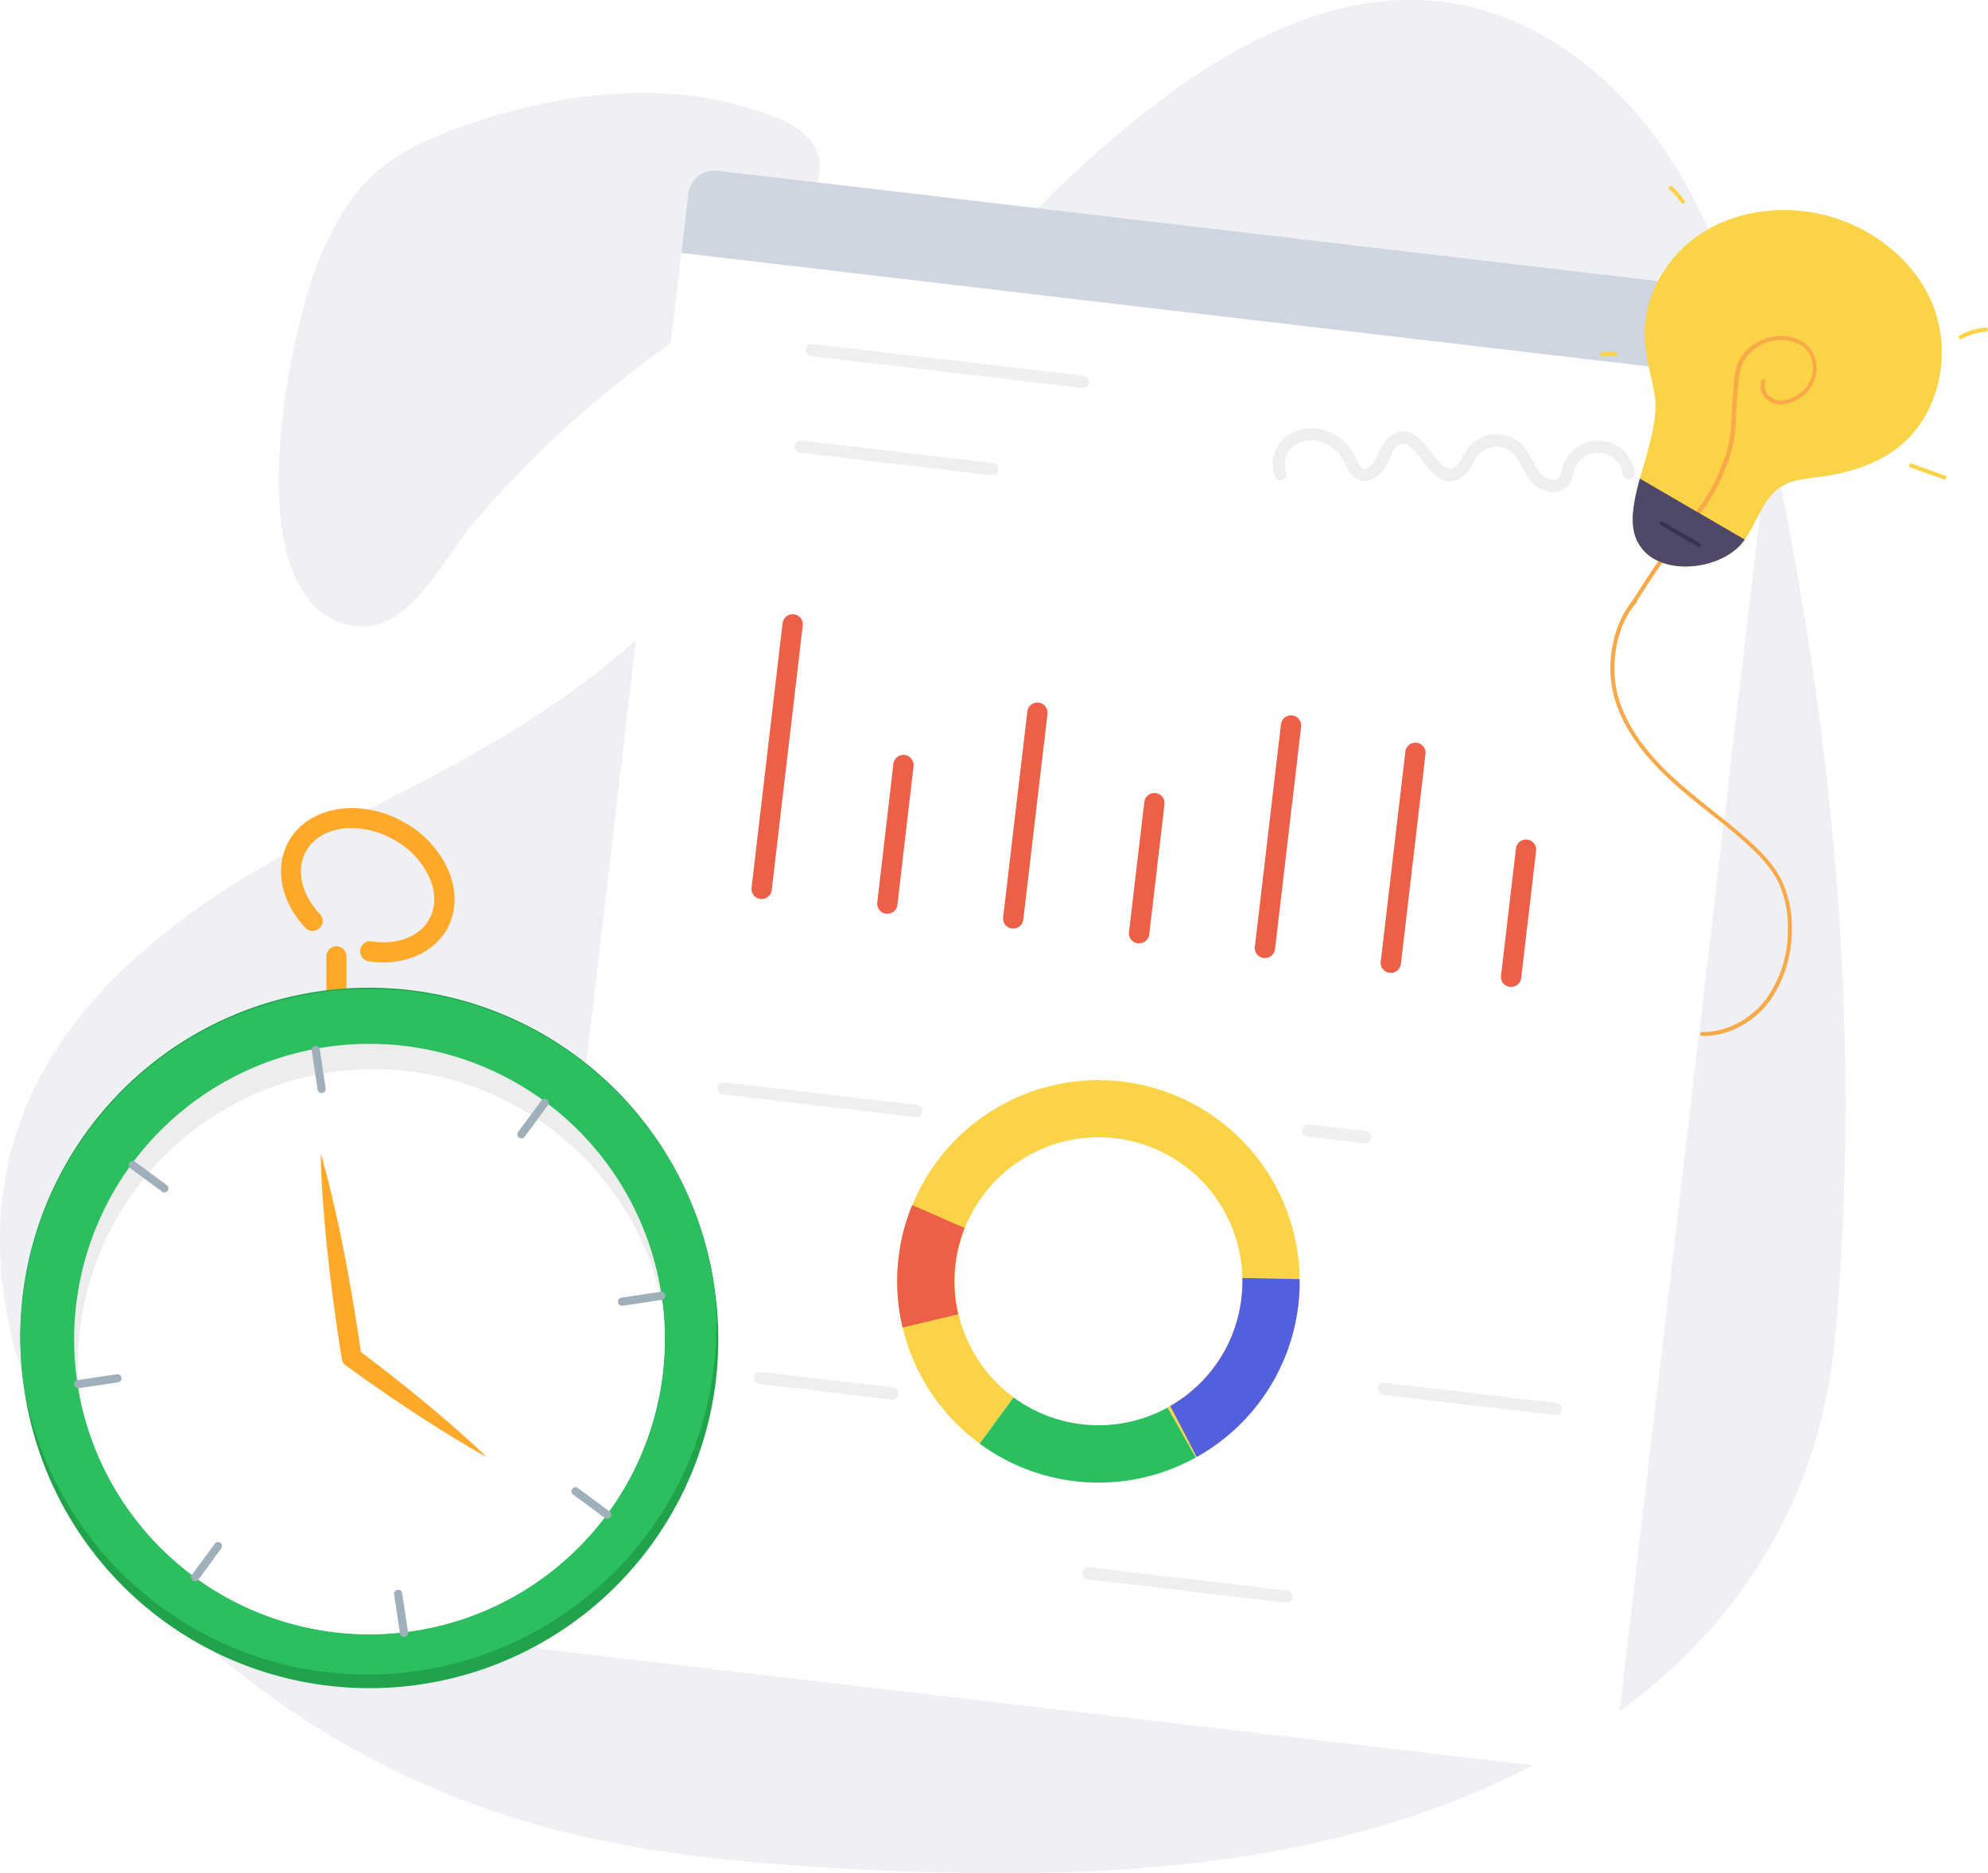
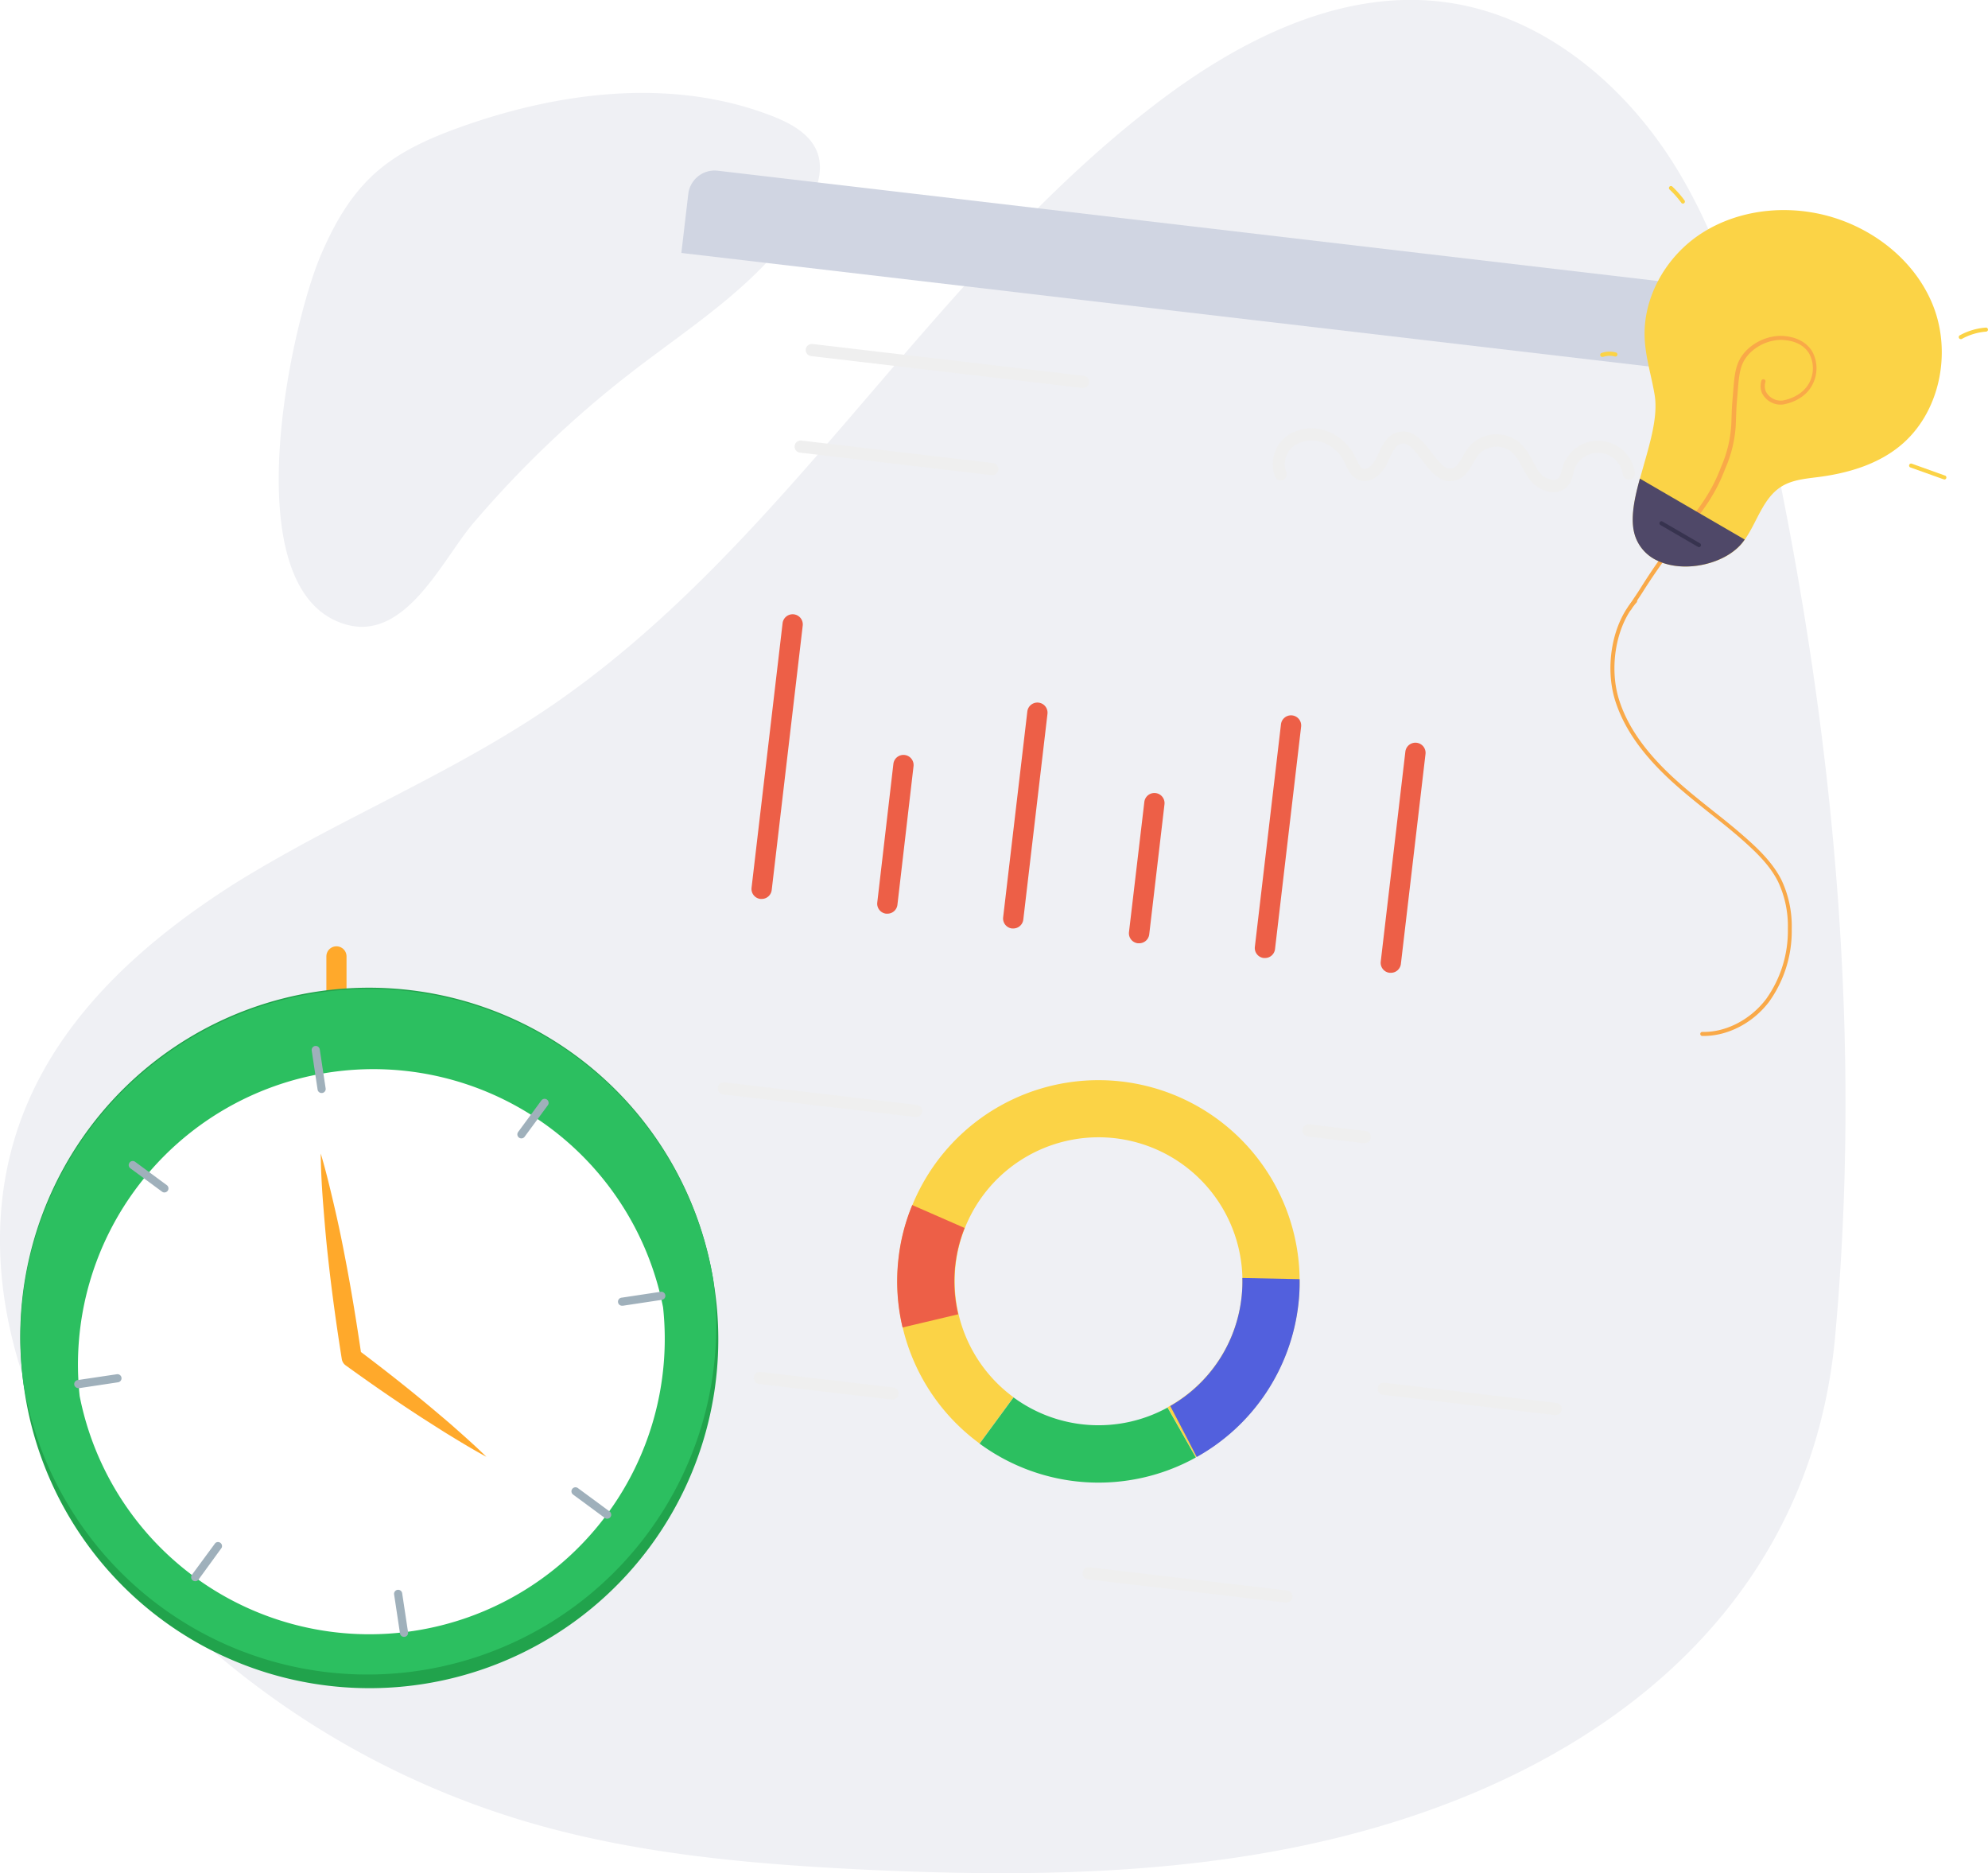
<svg xmlns="http://www.w3.org/2000/svg" viewBox="0 0 493.38 464.79">
  <defs>
    <style>.a6058f96-4878-4948-830a-ce4711ab1834{fill:#eff0f4;}.\34 01b2203-c161-4f6e-9bf6-07534d4aa867{fill:#fff;}.\32 51da7b9-4da3-4d66-968f-fe317dc0fe7f{fill:#d0d5e2;}.\39 e0bd0ba-d16a-4bdd-b5c0-34321fd6387d{fill:#efefef;}.\37 13b6057-0bdf-4591-97ed-024463ada780{fill:#ed5f47;}.\34 784ab6a-8732-404e-8361-dc976034d079{fill:#fbd346;}.\35 638cdf3-3bc5-49df-bdc4-491f160cbfc7{fill:#2cbf60;}.\33 c37b46e-8414-4c9b-b306-44eb538a16d1{fill:#5260dd;}.f4d17325-edd1-40f2-9320-39317ee068ac{fill:#ffa92b;}.d246890a-8672-4c51-9c4e-eba3678b783e{fill:#21a34c;}.\35 d437324-72d5-4845-a7e2-694b2d4874fc{fill:#ededed;}.\39 24e12fa-0ee4-4826-a46b-683d069e8406{fill:#9fb0bb;}.e30e9342-da43-413d-9cc9-0c48c5d5c7b1{fill:#f9a948;}.\36 1047373-06ff-4271-b42f-bffafa9165cd{fill:#4f4868;}.e9b5dc67-e5c4-4cb3-a0d3-513211cf1b2d{fill:#37334f;}</style>
  </defs>
  <title>06</title>
  <g id="6305ab53-c5fe-4cad-a74e-f0859c142822" data-name="Layer 2">
    <g id="b523c97b-e948-4884-8ae3-77fcc525b838" data-name="Layer 18">
      <path class="a6058f96-4878-4948-830a-ce4711ab1834" d="M157.35,91.9c15.77-12.12,33.53-23.11,43.1-40.54,2.25-4.11,4-9,2.44-13.4-1.66-4.62-6.45-7.27-11-9.07-24.59-9.67-52.63-6.28-77.52,2.61-7.71,2.76-15.4,6.12-21.46,11.63S82.93,55.65,79.75,63C72,80.86,57.65,147.15,86,155c14.75,4.07,23.79-16.18,31.46-25.18A263,263,0,0,1,157.35,91.9Z" />
      <path class="a6058f96-4878-4948-830a-ce4711ab1834" d="M48.77,406.08C12.4,373.13-12.33,320,6.43,274.67c.43-1.05.89-2.08,1.36-3.11,7.8-16.9,20.85-30.73,35.86-42.18q2.84-2.19,5.79-4.25c4.36-3.07,8.85-6,13.38-8.67,5.3-3.16,10.71-6.16,16.16-9.07,18.81-10,38.19-19.1,55.91-30.93,59.38-39.66,95-107,151.66-150.45,20.81-16,46.3-29,72.29-25.44,23.95,3.24,44.33,20.27,57,40.82s18.8,44.43,23.83,68.06c15.49,72.78,22.53,147.78,15.79,222C450,392.29,407.24,431.87,349.79,450.89c-43.51,14.39-90.29,15.2-136.06,13-28.17-1.39-56.52-3.93-83.56-12A211.74,211.74,0,0,1,48.77,406.08Z" />
-       <rect class="401b2203-c161-4f6e-9bf6-07534d4aa867" x="149.11" y="56.28" width="273.42" height="369.42" rx="6.59" ry="6.59" transform="translate(30.04 -31.67) rotate(6.69)" />
      <path class="251da7b9-4da3-4d66-968f-fe317dc0fe7f" d="M176,57.46H436.23a6.59,6.59,0,0,1,6.59,6.59V78.78a0,0,0,0,1,0,0H169.4a0,0,0,0,1,0,0V64.05A6.59,6.59,0,0,1,176,57.46Z" transform="translate(10.03 -35.21) rotate(6.69)" />
      <path class="9e0bd0ba-d16a-4bdd-b5c0-34321fd6387d" d="M268.73,96.26h-.18L201.3,88.36a1.5,1.5,0,1,1,.35-3l67.25,7.89a1.5,1.5,0,0,1-.17,3Z" />
      <path class="9e0bd0ba-d16a-4bdd-b5c0-34321fd6387d" d="M246.13,117.89H246l-47.46-5.57a1.5,1.5,0,1,1,.35-3l47.46,5.57a1.5,1.5,0,0,1-.17,3Z" />
      <path class="713b6057-0bdf-4591-97ed-024463ada780" d="M189,223.06l-.29,0a2.5,2.5,0,0,1-2.19-2.77l7.7-65.64a2.5,2.5,0,0,1,5,.58l-7.7,65.64A2.5,2.5,0,0,1,189,223.06Z" />
      <path class="713b6057-0bdf-4591-97ed-024463ada780" d="M220.2,226.72l-.29,0a2.5,2.5,0,0,1-2.19-2.77l4-34.4a2.5,2.5,0,0,1,5,.58l-4,34.4A2.5,2.5,0,0,1,220.2,226.72Z" />
      <path class="713b6057-0bdf-4591-97ed-024463ada780" d="M251.44,230.39l-.29,0a2.5,2.5,0,0,1-2.19-2.77l6-51.06a2.5,2.5,0,0,1,5,.58l-6,51.06A2.5,2.5,0,0,1,251.44,230.39Z" />
      <path class="713b6057-0bdf-4591-97ed-024463ada780" d="M282.67,234.06l-.29,0a2.5,2.5,0,0,1-2.19-2.77L284,199a2.5,2.5,0,0,1,5,.58l-3.79,32.31A2.5,2.5,0,0,1,282.67,234.06Z" />
      <path class="713b6057-0bdf-4591-97ed-024463ada780" d="M313.91,237.72l-.29,0a2.5,2.5,0,0,1-2.19-2.77l6.48-55.22a2.5,2.5,0,1,1,5,.58l-6.48,55.22A2.5,2.5,0,0,1,313.91,237.72Z" />
      <path class="713b6057-0bdf-4591-97ed-024463ada780" d="M345.15,241.39l-.29,0a2.5,2.5,0,0,1-2.19-2.77l6.11-52.1a2.5,2.5,0,0,1,5,.58l-6.11,52.1A2.5,2.5,0,0,1,345.15,241.39Z" />
-       <path class="713b6057-0bdf-4591-97ed-024463ada780" d="M375,244.89l-.29,0a2.5,2.5,0,0,1-2.19-2.77l3.71-31.57a2.5,2.5,0,1,1,5,.58l-3.71,31.57A2.5,2.5,0,0,1,375,244.89Z" />
      <path class="4784ab6a-8732-404e-8361-dc976034d079" d="M322.54,317.41A49.92,49.92,0,0,0,226.44,299a48.94,48.94,0,0,0-3.4,13.11,49.85,49.85,0,0,0,20.08,46.08l8.42-11.47a35.75,35.75,0,0,1-14.36-33,35.2,35.2,0,0,1,2.31-9.08,35.71,35.71,0,0,1,68.85,12.4,34.31,34.31,0,0,1-.23,5,35.53,35.53,0,0,1-17.67,26.77,7.77,7.77,0,0,1-.68.38l7,12.39.22-.12a49.82,49.82,0,0,0,25.22-37.76A45.28,45.28,0,0,0,322.54,317.41Z" />
      <path class="5638cdf3-3bc5-49df-bdc4-491f160cbfc7" d="M296.78,361.66a49.87,49.87,0,0,1-53.66-3.44l8.42-11.47a35.63,35.63,0,0,0,38.22,2.52Z" />
      <path class="3c37b46e-8414-4c9b-b306-44eb538a16d1" d="M322.22,323.77A49.82,49.82,0,0,1,297,361.54c-2.14-4.19-4.37-8.46-6.57-12.65a35.53,35.53,0,0,0,17.67-26.77,34.31,34.31,0,0,0,.23-5l14.2.29A45.28,45.28,0,0,1,322.22,323.77Z" />
      <path class="713b6057-0bdf-4591-97ed-024463ada780" d="M237.88,326.11,224,329.4a49.61,49.61,0,0,1-1-17.27,48.94,48.94,0,0,1,3.4-13.11l13,5.69a35.57,35.57,0,0,0-1.6,21.4Z" />
      <path class="9e0bd0ba-d16a-4bdd-b5c0-34321fd6387d" d="M386,351.12h-.18l-42.56-5a1.5,1.5,0,1,1,.35-3l42.56,5a1.5,1.5,0,0,1-.17,3Z" />
      <path class="9e0bd0ba-d16a-4bdd-b5c0-34321fd6387d" d="M221.43,347.28h-.18l-32.84-3.85a1.5,1.5,0,0,1,.35-3l32.84,3.85a1.5,1.5,0,0,1-.17,3Z" />
      <path class="9e0bd0ba-d16a-4bdd-b5c0-34321fd6387d" d="M227.31,277.17h-.18l-47.64-5.59a1.5,1.5,0,1,1,.35-3l47.64,5.59a1.5,1.5,0,0,1-.17,3Z" />
      <path class="9e0bd0ba-d16a-4bdd-b5c0-34321fd6387d" d="M319.15,397.66H319l-49-5.76a1.5,1.5,0,0,1,.35-3l49,5.76a1.5,1.5,0,0,1-.17,3Z" />
      <path class="9e0bd0ba-d16a-4bdd-b5c0-34321fd6387d" d="M338.61,283.67h-.18L324.56,282a1.5,1.5,0,1,1,.35-3l13.88,1.63a1.5,1.5,0,0,1-.17,3Z" />
      <path class="9e0bd0ba-d16a-4bdd-b5c0-34321fd6387d" d="M385.64,122.13a7.91,7.91,0,0,1-5.9-3,22.13,22.13,0,0,1-2-3.24,13.23,13.23,0,0,0-2.49-3.67,6,6,0,0,0-8.36.68,15.31,15.31,0,0,0-1.22,1.94c-1,1.69-2.05,3.62-4.26,4.31-3.82,1.21-6.42-2.21-8.51-5s-3.55-4.46-5.27-4c-1.37.39-2.17,2.18-2.94,3.91l-.31.7c-1.4,3.06-4.36,5.5-7.29,4.28-1.76-.74-2.55-2.43-3.18-3.79-.12-.25-.23-.5-.35-.74a9.67,9.67,0,0,0-4.35-4.33,8,8,0,0,0-7.77.23,5.73,5.73,0,0,0-2.27,6.65,1.5,1.5,0,1,1-2.76,1.17,8.73,8.73,0,0,1,3.37-10.32,11,11,0,0,1,10.75-.42,12.69,12.69,0,0,1,5.71,5.68c.13.27.26.54.39.82.47,1,.92,2,1.61,2.28,1.23.51,2.76-1.34,3.41-2.76l.3-.67c1-2.14,2.14-4.8,4.86-5.57,3.8-1.08,6.29,2.18,8.47,5s3.53,4.44,5.22,3.91c1.08-.34,1.76-1.54,2.55-2.93a17.9,17.9,0,0,1,1.48-2.32,9,9,0,0,1,12.72-1,15.62,15.62,0,0,1,3.12,4.47,19.64,19.64,0,0,0,1.7,2.82,4.91,4.91,0,0,0,3.53,1.87h0a1.52,1.52,0,0,0,1.33-.59,5,5,0,0,0,.63-1.7c.09-.34.17-.68.28-1a9.21,9.21,0,0,1,17.9,1.48,1.5,1.5,0,0,1-3,.42,6.21,6.21,0,0,0-12.07-1c-.09.27-.16.56-.23.84a7.3,7.3,0,0,1-1.15,2.78,4.56,4.56,0,0,1-3.71,1.78Z" />
-       <path class="f4d17325-edd1-40f2-9320-39317ee068ac" d="M95.17,238.81a24.3,24.3,0,0,1-3.71-.29,2.5,2.5,0,0,1,.77-4.94c6.33,1,12-1.2,14.34-5.56,1.61-3,1.63-6.59,0-10.25a20.47,20.47,0,0,0-9.1-9.56c-8.44-4.61-18.11-3.23-21.56,3.08-2.52,4.61-1.09,10.77,3.64,15.69A2.5,2.5,0,0,1,76,230.45c-6.27-6.53-8-15-4.42-21.56,4.77-8.73,17.49-11,28.35-5.06a25.46,25.46,0,0,1,11.29,12c2.21,5.11,2.12,10.3-.25,14.64C108.05,235.72,102.08,238.81,95.17,238.81Z" />
      <path class="f4d17325-edd1-40f2-9320-39317ee068ac" d="M83.45,250.49A2.5,2.5,0,0,1,81,248V237.32a2.5,2.5,0,0,1,5,0V248A2.5,2.5,0,0,1,83.45,250.49Z" />
      <path class="d246890a-8672-4c51-9c4e-eba3678b783e" d="M177.29,319.36A86.57,86.57,0,1,1,6.1,345.3q-.14-.94-.27-1.88A86.57,86.57,0,0,1,177,317.49Q177.15,318.42,177.29,319.36Z" />
      <path class="5638cdf3-3bc5-49df-bdc4-491f160cbfc7" d="M177,317.49A86.57,86.57,0,0,1,5.84,343.42,86.57,86.57,0,0,1,177,317.49Z" />
-       <path class="5d437324-72d5-4845-a7e2-694b2d4874fc" d="M164.17,321.35c.16,1,.29,2.09.4,3.13A73.3,73.3,0,0,1,19.77,346.43c-.2-1-.38-2.06-.54-3.11a73.3,73.3,0,0,1,144.94-22Z" />
      <path class="401b2203-c161-4f6e-9bf6-07534d4aa867" d="M164.57,324.48A73.3,73.3,0,0,1,19.77,346.43a73.3,73.3,0,0,1,144.81-21.94Z" />
      <path class="f4d17325-edd1-40f2-9320-39317ee068ac" d="M79.6,286.23c1.24,4.13,2.23,8.29,3.21,12.45s1.87,8.34,2.67,12.54c1.64,8.38,3,16.8,4.24,25.24l-1-1.62c5.54,4.16,11,8.42,16.35,12.84,1.34,1.1,2.67,2.22,4,3.35s2.66,2.23,3.95,3.4c2.61,2.3,5.2,4.62,7.7,7.06-3.08-1.66-6.06-3.45-9-5.26-1.49-.89-2.94-1.84-4.41-2.77s-2.93-1.86-4.38-2.82c-5.8-3.8-11.49-7.76-17.1-11.81a2.41,2.41,0,0,1-1-1.57v0c-1.34-8.42-2.51-16.88-3.43-25.36-.48-4.24-.83-8.5-1.17-12.76S79.64,290.54,79.6,286.23Z" />
      <path class="924e12fa-0ee4-4826-a46b-683d069e8406" d="M79.82,271.22a1,1,0,0,1-1-.85l-1.46-9.67a1,1,0,1,1,2-.3l1.46,9.67a1,1,0,0,1-.84,1.14Z" />
      <path class="924e12fa-0ee4-4826-a46b-683d069e8406" d="M100.27,406.17a1,1,0,0,1-1-.85l-1.46-9.67a1,1,0,1,1,2-.3l1.46,9.67a1,1,0,0,1-.84,1.14Z" />
      <path class="924e12fa-0ee4-4826-a46b-683d069e8406" d="M154.45,324a1,1,0,0,1-.15-2l9.67-1.46a1,1,0,1,1,.3,2L154.6,324Z" />
      <path class="924e12fa-0ee4-4826-a46b-683d069e8406" d="M19.5,344.44a1,1,0,0,1-.15-2L29,341a1,1,0,1,1,.3,2l-9.67,1.46Z" />
      <path class="924e12fa-0ee4-4826-a46b-683d069e8406" d="M48.43,392.36a1,1,0,0,1-.8-1.59l5.8-7.87A1,1,0,0,1,55,384.08L49.24,392A1,1,0,0,1,48.43,392.36Z" />
      <path class="924e12fa-0ee4-4826-a46b-683d069e8406" d="M129.39,282.48a1,1,0,0,1-.8-1.59l5.8-7.87A1,1,0,0,1,136,274.2l-5.8,7.87A1,1,0,0,1,129.39,282.48Z" />
      <path class="924e12fa-0ee4-4826-a46b-683d069e8406" d="M40.81,295.9a1,1,0,0,1-.59-.2l-7.87-5.8a1,1,0,0,1,1.19-1.61l7.87,5.8a1,1,0,0,1-.59,1.8Z" />
      <path class="924e12fa-0ee4-4826-a46b-683d069e8406" d="M150.69,376.86a1,1,0,0,1-.59-.2l-7.87-5.8a1,1,0,0,1,1.19-1.61l7.87,5.8a1,1,0,0,1-.59,1.8Z" />
      <path class="4784ab6a-8732-404e-8361-dc976034d079" d="M471.32,110.83c-5.58,4.48-12.75,6.58-19.86,7.52-3.22.42-6.6.67-9.34,2.38-4.57,2.85-6,8.72-9.09,13.16l-.44.6c-4.16,5.44-14.42,7.85-21.15,4.67a10.35,10.35,0,0,1-5.32-5.39c-1.72-4-.67-9.34.89-15,1.91-7.08,4.59-14.65,3.66-20.64-.77-4.72-2.26-9.29-2.49-14.05-.51-10,5-19.89,13.22-25.59S440.29,51,450.17,52.8c12.75,2.28,24.57,10.78,29.46,22.74S481.45,102.72,471.32,110.83Z" />
      <path class="e30e9342-da43-413d-9cc9-0c48c5d5c7b1" d="M404.44,151.5a.5.5,0,0,1-.25-.06.5.5,0,0,1-.19-.68c.3-.53.74-1.17,1.29-2s1.21-1.78,1.9-2.89A149.52,149.52,0,0,1,417.8,131c3.75-4.76,6.71-8.52,9-14.29l.29-.74a30.66,30.66,0,0,0,2.58-10.64l.05-1.42c.05-1.47.1-3,.23-4.48.06-.74.12-1.43.17-2.08.37-4.62.59-7.41,3-10.08a12.35,12.35,0,0,1,8.59-3.93h.24c3.52.08,6.27,1.43,7.75,3.77a8.69,8.69,0,0,1,.42,7.67c-2,4.89-7.59,5.59-7.83,5.62h-.11a5.18,5.18,0,0,1-4.92-2.92,4.61,4.61,0,0,1-.12-3,.5.5,0,0,1,1,.27,3.63,3.63,0,0,0,.08,2.34,4.17,4.17,0,0,0,4,2.31h.08s5.15-.65,7-5a7.67,7.67,0,0,0-.35-6.75c-1.31-2.08-3.7-3.23-6.92-3.31h-.22a11.29,11.29,0,0,0-7.84,3.6c-2.17,2.42-2.37,4.93-2.73,9.49-.05.66-.11,1.35-.17,2.09-.13,1.46-.18,3-.23,4.42l-.05,1.42a31.58,31.58,0,0,1-2.65,11l-.29.73c-2.33,5.91-5.32,9.72-9.12,14.55A148.65,148.65,0,0,0,408,146.41c-.7,1.13-1.35,2.08-1.92,2.92s-1,1.42-1.24,1.91A.5.5,0,0,1,404.44,151.5Z" />
      <path class="61047373-06ff-4271-b42f-bffafa9165cd" d="M433,133.88l-.44.6c-4.16,5.44-14.42,7.85-21.15,4.67a10.35,10.35,0,0,1-5.32-5.39c-1.72-4-.67-9.34.89-15Z" />
      <path class="e9b5dc67-e5c4-4cb3-a0d3-513211cf1b2d" d="M421.66,135.77a.5.5,0,0,1-.25-.07l-9.32-5.42a.5.5,0,0,1,.5-.87l9.32,5.42a.5.5,0,0,1-.25.93Z" />
      <path class="4784ab6a-8732-404e-8361-dc976034d079" d="M482.46,118.91l-.17,0L474.14,116a.5.5,0,1,1,.34-.94l8.15,2.92a.5.5,0,0,1-.17,1Z" />
      <path class="4784ab6a-8732-404e-8361-dc976034d079" d="M486.62,84.15a.5.5,0,0,1-.24-.94,15.72,15.72,0,0,1,6.46-1.92.5.5,0,1,1,.07,1,14.72,14.72,0,0,0-6,1.8A.5.5,0,0,1,486.62,84.15Z" />
      <path class="4784ab6a-8732-404e-8361-dc976034d079" d="M417.67,50.52a.5.5,0,0,1-.4-.2,23.79,23.79,0,0,0-2.89-3.27.5.5,0,1,1,.68-.73,24.69,24.69,0,0,1,3,3.4.5.5,0,0,1-.4.8Z" />
      <path class="4784ab6a-8732-404e-8361-dc976034d079" d="M397.72,88.56a.5.5,0,0,1-.16-1,6,6,0,0,1,3.47-.1.5.5,0,1,1-.26,1,5,5,0,0,0-2.89.09Z" />
      <path class="e30e9342-da43-413d-9cc9-0c48c5d5c7b1" d="M422.84,257.06h-.38a.5.5,0,0,1-.49-.51.49.49,0,0,1,.51-.49c5.8.14,11.91-3,15.82-8.14a29.12,29.12,0,0,0,5.41-17.48,25.87,25.87,0,0,0-2.41-11.62c-1.93-3.9-5.12-7-8-9.61s-5.88-5-8.82-7.31c-3.29-2.62-6.69-5.33-9.84-8.23-7.19-6.62-11.71-13.14-13.82-19.94-2.61-8.44-.63-19.15,4.62-24.92a.5.5,0,0,1,.74.67c-5,5.53-6.92,15.82-4.41,24,2.05,6.62,6.48,13,13.54,19.5,3.12,2.88,6.51,5.58,9.78,8.19,3,2.35,6,4.78,8.86,7.35s6.2,5.86,8.21,9.91a26.86,26.86,0,0,1,2.51,12.07,30.13,30.13,0,0,1-5.62,18.08C435.08,253.81,428.88,257.06,422.84,257.06Z" />
    </g>
  </g>
</svg>